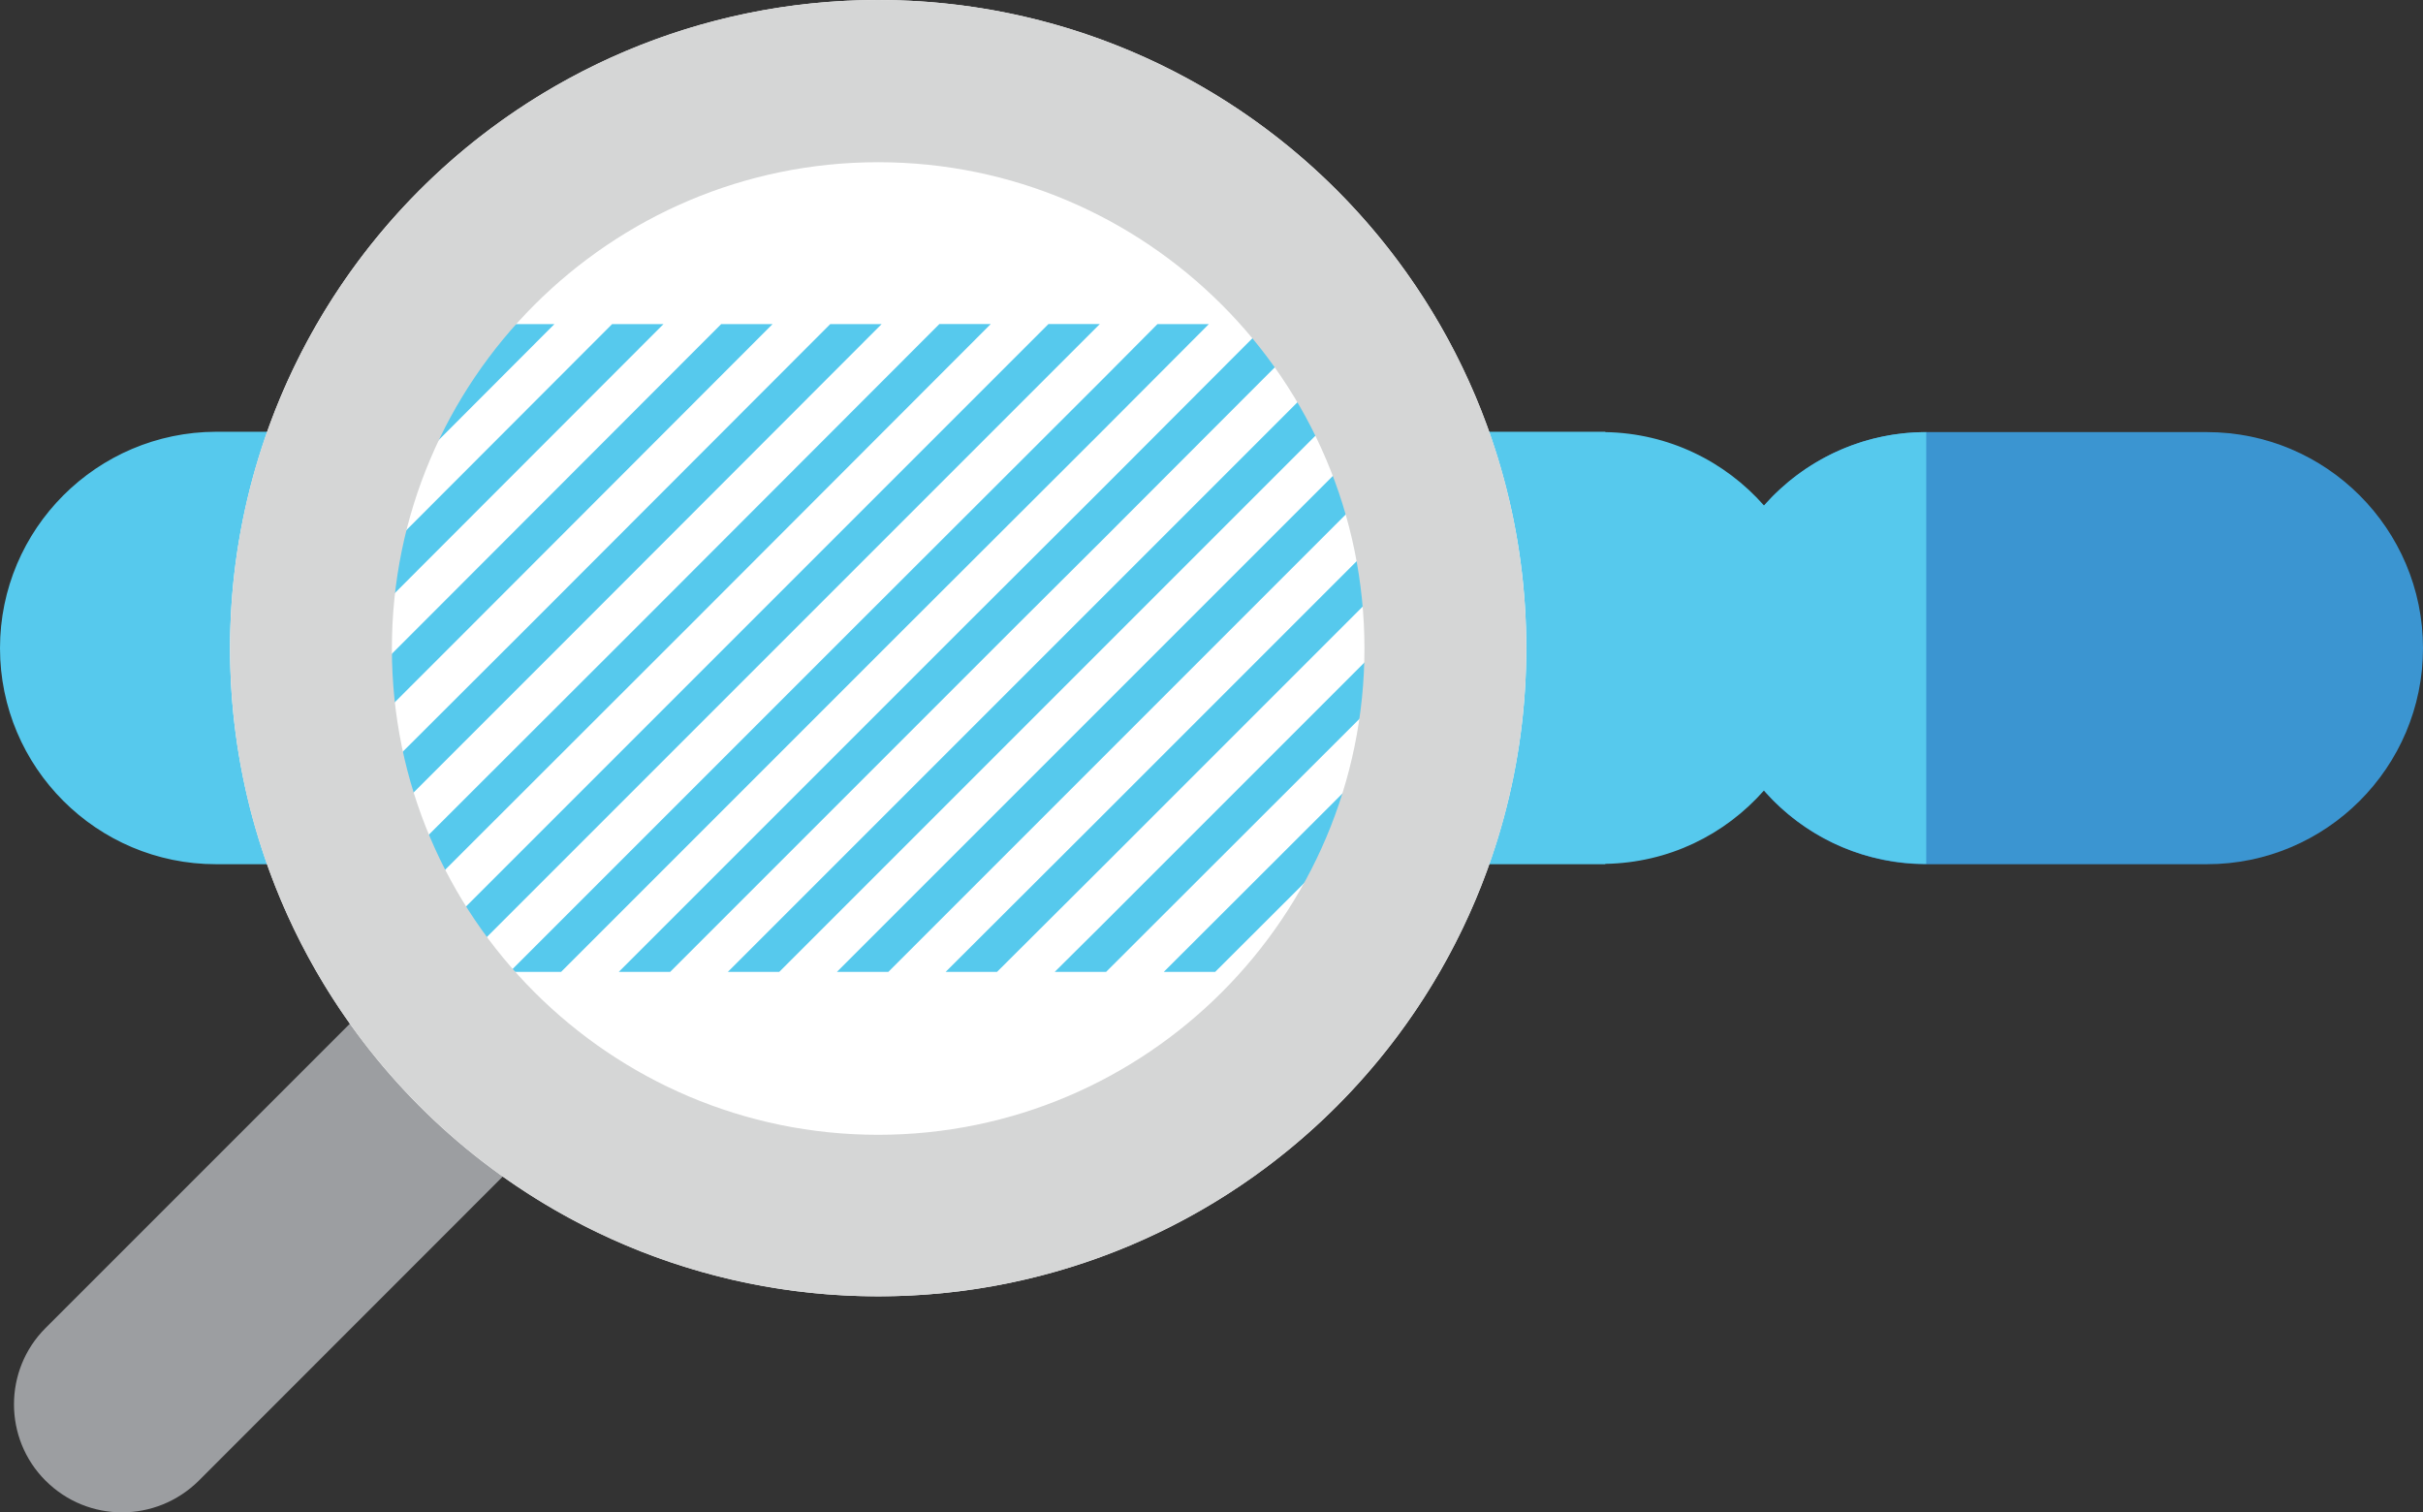
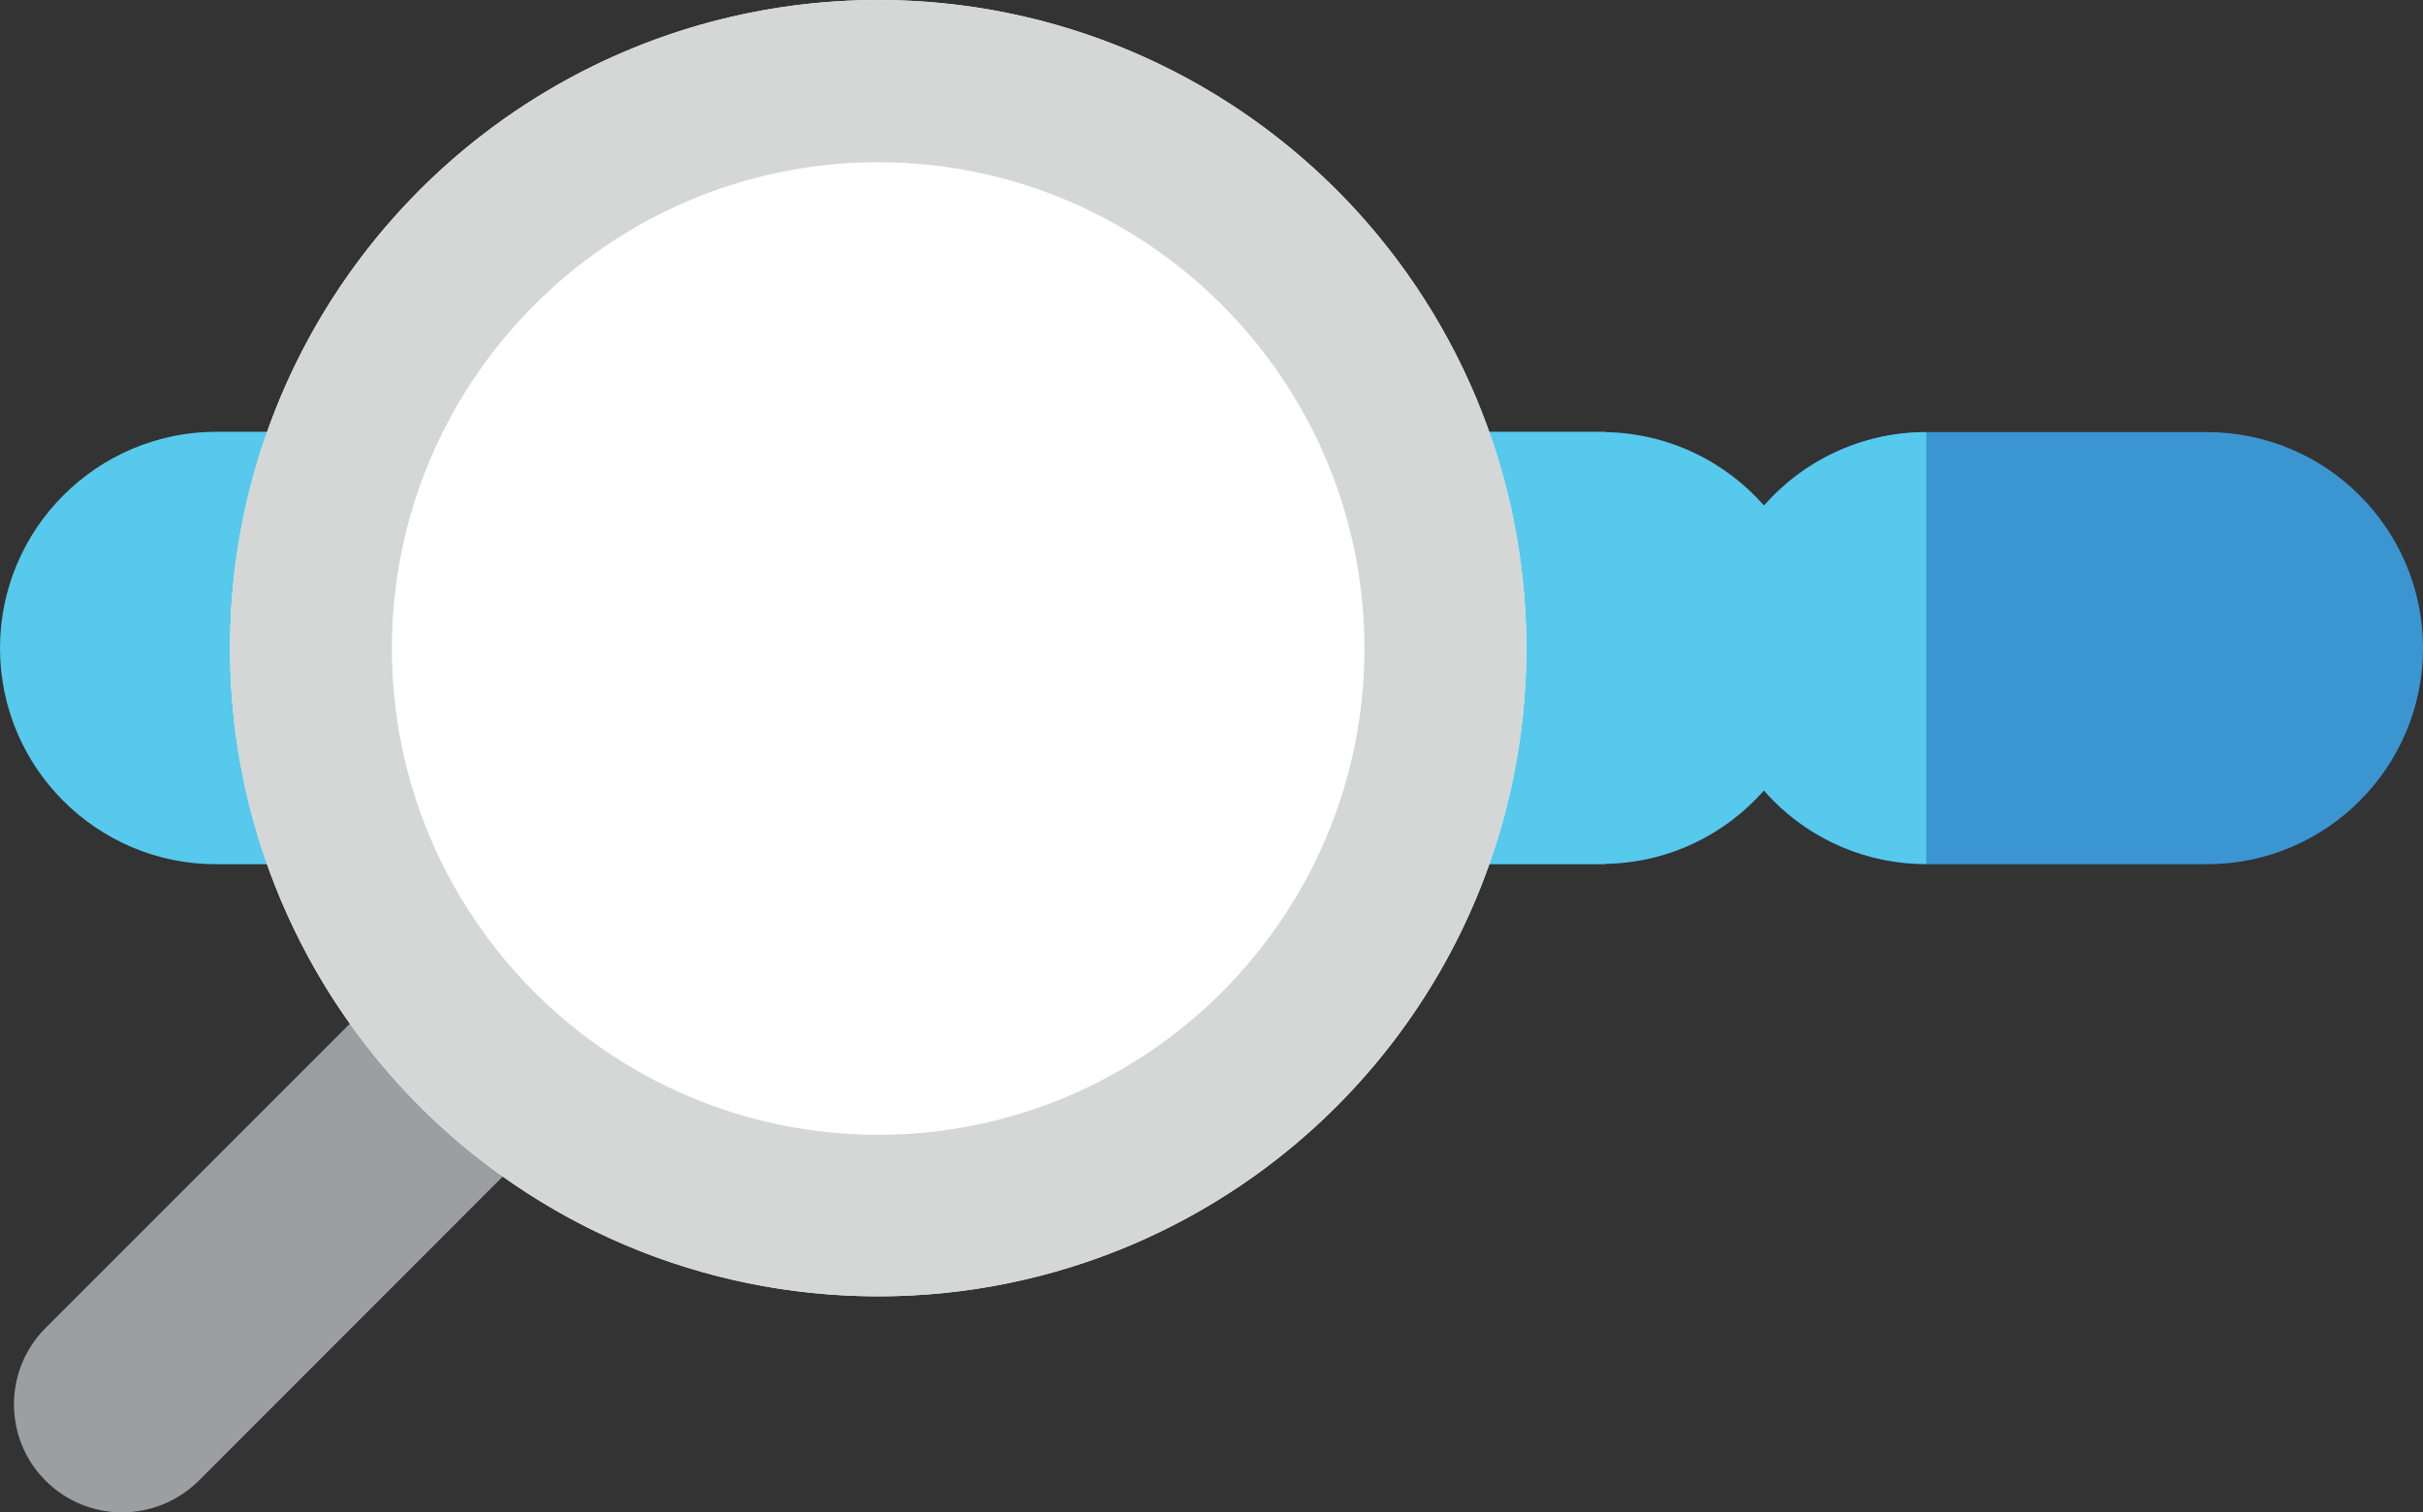
<svg xmlns="http://www.w3.org/2000/svg" viewBox="0 0 693.1 432.6">
  <rect x="0" y="0" width="693.1" height="432.6" fill="#333333" stroke="none" />
  <path d="m631.3 247.2c34.1 0 61.8-27.7 61.8-61.8s-27.7-61.8-61.8-61.8h-80.3c-34.1 0-61.8 27.7-61.8 61.8s27.7 61.8 61.8 61.8z" fill="#3b95d1" />
  <path d="m504.6 144.6c-11.1-12.6-27.3-20.7-45.4-21v-.1h-397.4c-34.1.1-61.8 27.8-61.8 61.9s27.7 61.8 61.8 61.8h397.4v-.1c18.1-.3 34.2-8.3 45.4-21 11.3 12.9 27.9 21 46.4 21v-123.5c-18.5 0-35.1 8.2-46.4 21z" fill="#56c9ed" />
  <path d="m34.9 432.6c-7.9 0-15.8-3-21.9-9.1-12-12-12-31.6 0-43.6l216.3-216.3c12.1-12.1 31.6-12.1 43.7 0s12.1 31.6 0 43.7l-216.2 216.3c-6.1 6-14 9-21.9 9z" fill="#9c9ea1" />
  <circle cx="251.2" cy="185.4" fill="#fff" r="185.4" />
-   <path d="m393.5 92.7-78.1 78.1-7.4 7.4-99.8 99.8h14.7l92.5-92.5 7.3-7.3 75.5-75.5v-10m-82.8 109.3-76 76h14.7l61.3-61.3 38.5-38.5 44.3-44.3v-14.7l-59 59m-23.8 55-44.9 44.8h14.7l30.2-30.1 69.7-69.7 13.1-13.1v-14.7l-27.8 27.8m-22.8 99.8 50.6-50.5v-14.7l-65.3 65.2m45.9 0 19.4-19.3v-14.7l-34.1 34m34.1 0v-2.8l-2.9 2.8m-282.5-185.3-11.4 11.4v14.7l26.1-26.1m16.4 0-42.5 42.6v14.7l57.2-57.3m31.2 0h-14.7l-73.7 73.8v14.7l3-3m116.6-85.5h-14.7l-85.4 85.5-19.5 19.5v14.7l34.2-34.2m116.6-85.5h-14.7l-85.4 85.5-50.7 50.6v14.8l65.4-65.4m116.6-85.5h-14.7l-85.4 85.5-81.9 81.8v14.7l96.6-96.5m116.6-85.5h-14.7l-85.5 85.5-99.8 99.8h14.7l99.8-99.8m86.3-55 30.4-30.5h-14.7l-15.7 15.8-69.8 69.7-99.8 99.8h14.7l99.8-99.8m55.1-23.8 61.6-61.7h-14.7l-46.9 47-38.6 38.5-99.8 99.8h14.7l99.8-99.8m10.2 99.8h14.7l81.8-81.7v-14.7l-82.8 82.8" fill="#56c9ed" />
  <path d="m251.2 46.4c76.7 0 139.1 62.4 139.1 139.1s-62.4 139.1-139.1 139.1-139.1-62.4-139.1-139.1 62.4-139.1 139.1-139.1m0-46.4c-102.4 0-185.4 83-185.4 185.4s83 185.4 185.4 185.4 185.4-83 185.4-185.4-83-185.4-185.4-185.4z" fill="#d5d6d6" />
</svg>